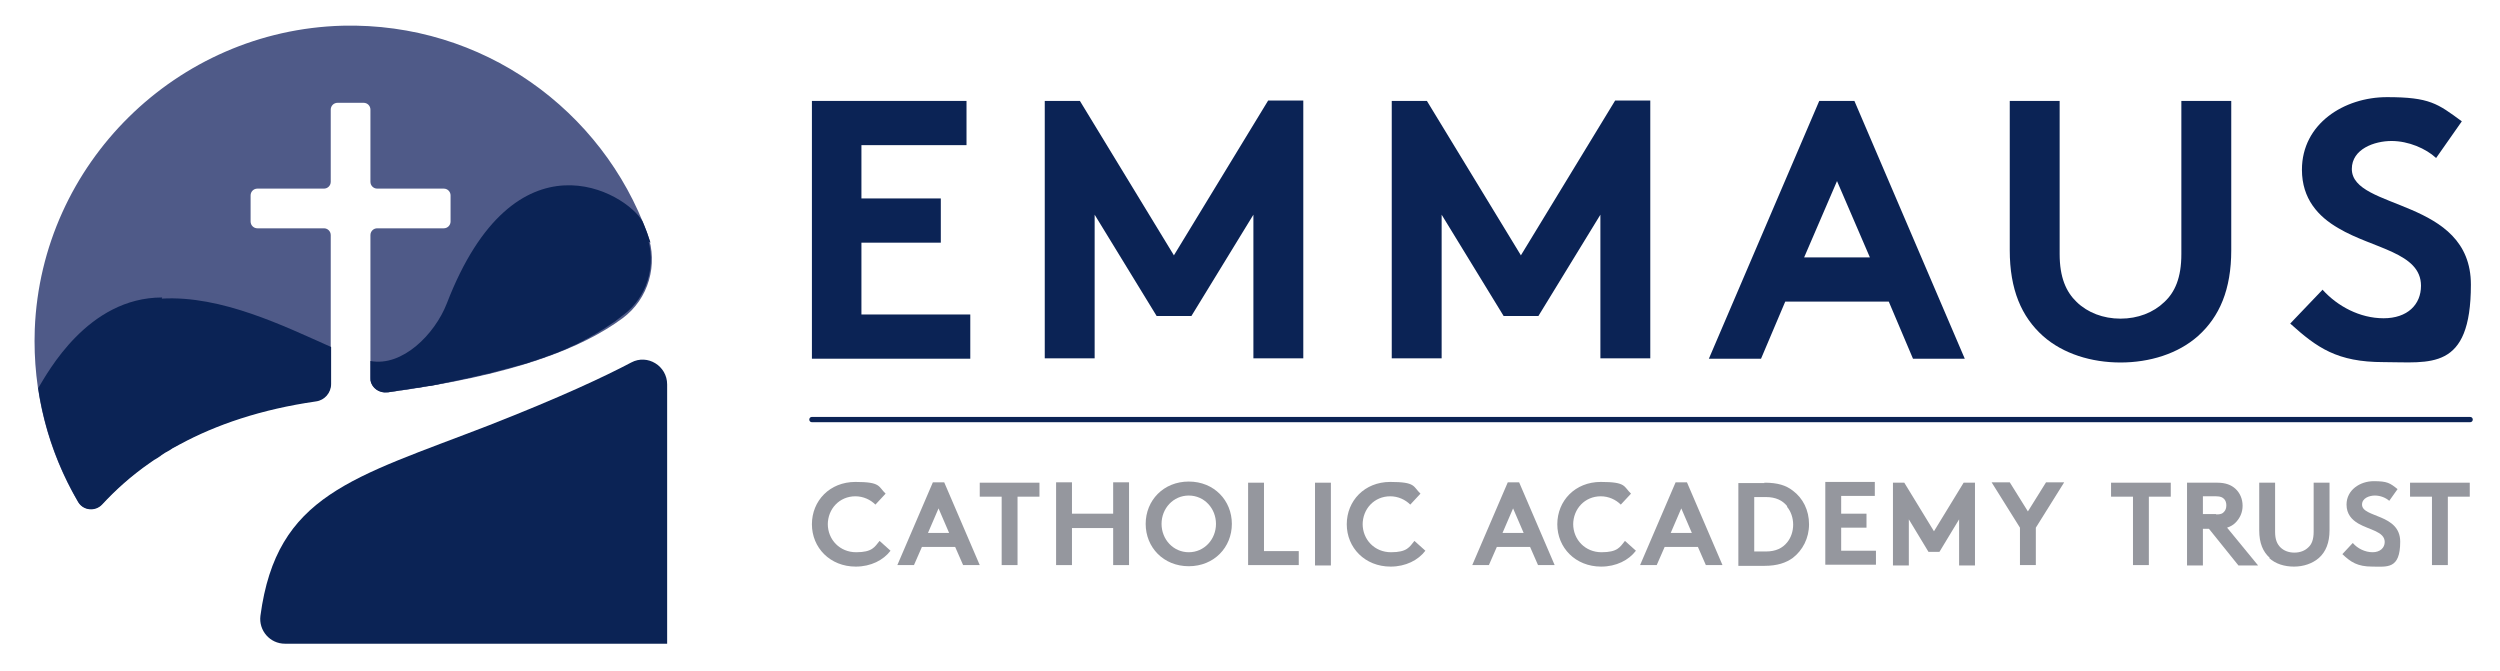
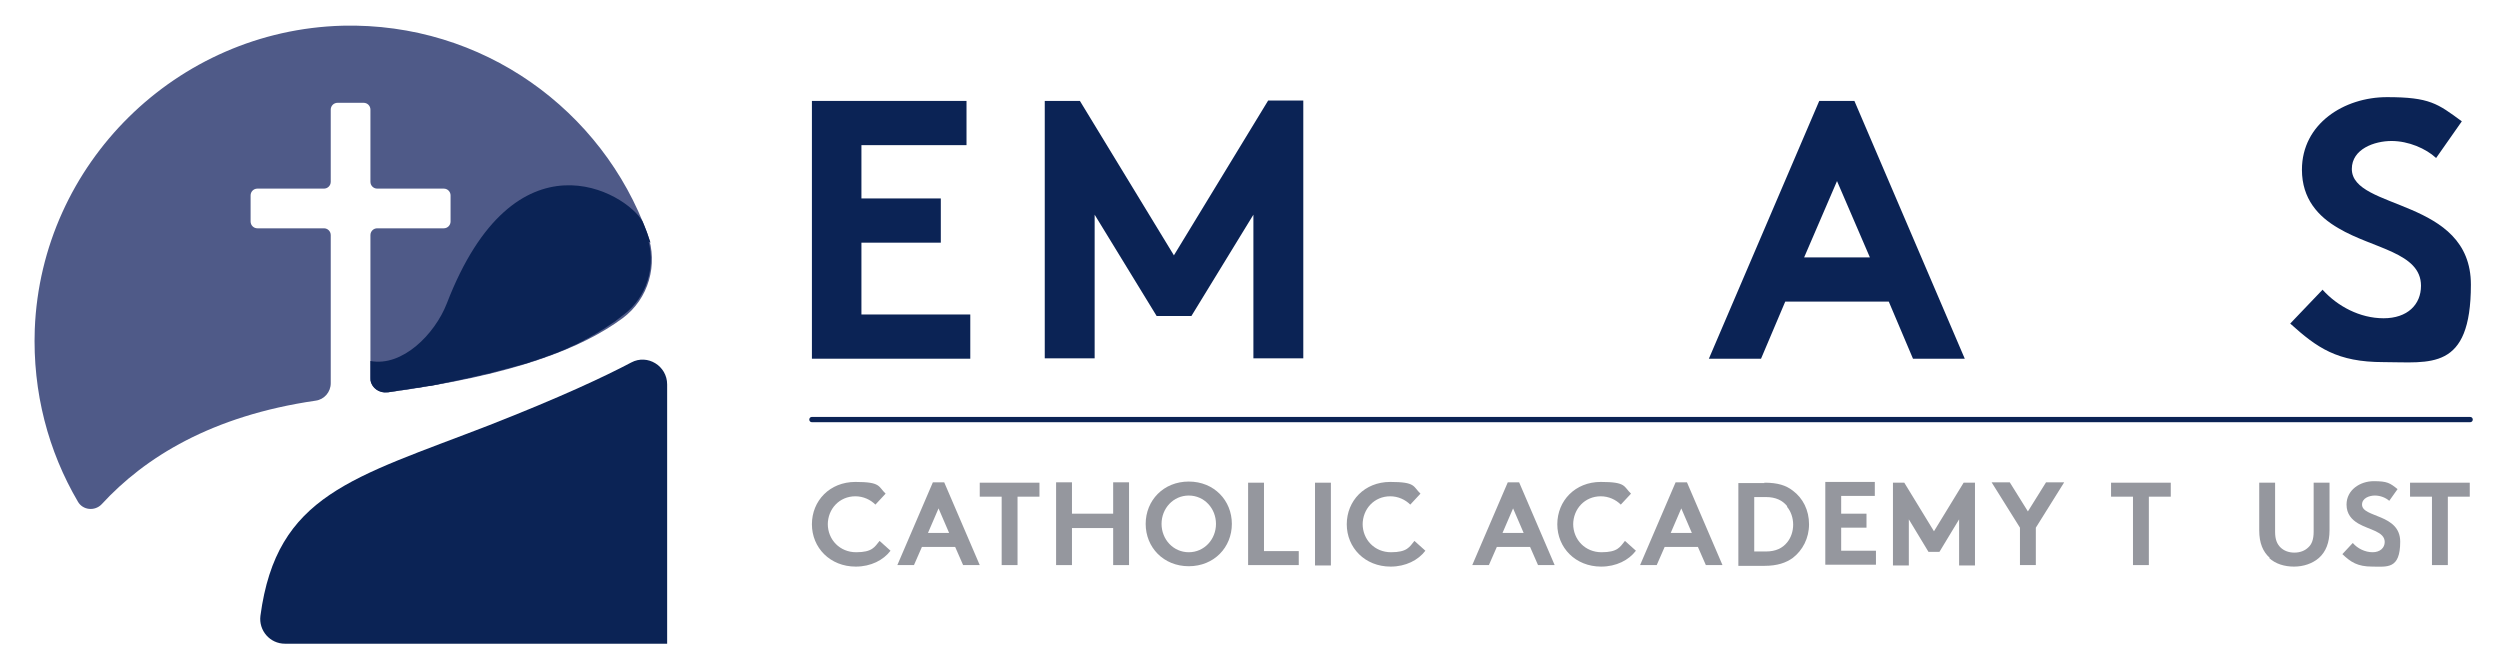
<svg xmlns="http://www.w3.org/2000/svg" id="logo_CMYK" version="1.1" viewBox="0 0 661.4 177.4">
  <defs>
    <style>
      .cls-1 {
        fill: #95979e;
      }

      .cls-1, .cls-2, .cls-3 {
        stroke-width: 0px;
      }

      .cls-2 {
        fill: #4f5a88;
      }

      .cls-3 {
        fill: #0b2355;
      }
    </style>
  </defs>
  <g>
    <path class="cls-2" d="M171.3,61.9C159.4,29.1,127.7,5.9,90.6,6.8,46.7,8,10.9,43.3,9.2,87.1c-.6,16.7,3.6,32.3,11.4,45.6,1.3,2.3,4.5,2.6,6.3.7,11.4-12.4,29.1-23.4,56.6-27.4,2.3-.3,4-2.3,4-4.6v-39.2c0-1-.8-1.8-1.8-1.8h-17.6c-1,0-1.8-.8-1.8-1.8v-6.9c0-1,.8-1.8,1.8-1.8h17.6c1,0,1.8-.8,1.8-1.8v-19.1c0-1,.8-1.8,1.8-1.8h6.9c1,0,1.8.8,1.8,1.8v19.1c0,1,.8,1.8,1.8,1.8h17.6c1,0,1.8.8,1.8,1.8v6.9c0,1-.8,1.8-1.8,1.8h-17.6c-1,0-1.8.8-1.8,1.8v37.7c0,2.4,2.1,4.2,4.5,3.9,33.9-4.5,51.8-11.9,62.2-19.6,6.9-5.1,9.5-14.2,6.6-22.3Z" />
    <g>
-       <path class="cls-3" d="M42.9,78.7c-19.7,0-30.3,19.9-32.8,24,1.6,10.8,5.3,21,10.6,30.1,1.3,2.3,4.5,2.6,6.3.7,3.5-3.8,7.7-7.6,12.6-11,0,0,0,0,0,0,.4-.3.9-.6,1.3-.9,0,0,.1,0,.2-.1.4-.2.8-.5,1.1-.7.1,0,.3-.2.4-.3.3-.2.6-.4.9-.6.2-.1.4-.3.7-.4.2-.1.5-.3.7-.4.3-.2.6-.4.9-.6.1,0,.3-.1.4-.2.4-.2.9-.5,1.3-.7,0,0,0,0,0,0,9.6-5.2,21.5-9.3,36.1-11.4,2.3-.3,4-2.3,4-4.6v-9.8c-12.4-5.5-29-13.7-44.8-12.8Z" />
      <path class="cls-3" d="M172.1,64.2c-.6-1.9-1.3-3.8-2.1-5.6-4.3-7.7-33.8-25-51.8,21.7-3.2,8.2-11.8,16.8-20.2,15.2v4.3c0,.3,0,.6,0,.9.4,2,2.3,3.3,4.4,3.1.3,0,.5,0,.8-.1.9-.1,1.7-.2,2.5-.4.5,0,.9-.1,1.4-.2.6,0,1.3-.2,1.9-.3.5,0,1-.2,1.5-.2.6,0,1.2-.2,1.7-.3.5,0,1-.2,1.5-.2.5,0,1.1-.2,1.6-.3.5,0,1-.2,1.4-.3.5,0,1-.2,1.5-.3.5,0,.9-.2,1.4-.3.5,0,1-.2,1.5-.3.5,0,.9-.2,1.4-.3.5-.1,1-.2,1.4-.3.4,0,.9-.2,1.3-.3.5-.1.9-.2,1.4-.3.4,0,.8-.2,1.2-.3.5-.1,1-.2,1.5-.3.4,0,.7-.2,1.1-.3.8-.2,1.6-.4,2.3-.6.4-.1.8-.2,1.1-.3.4-.1.8-.2,1.2-.3.4-.1.8-.2,1.1-.3.4-.1.8-.2,1.1-.3.4-.1.8-.2,1.1-.3.4-.1.7-.2,1.1-.3.4-.1.7-.2,1.1-.4.3-.1.7-.2,1-.3.4-.1.7-.2,1.1-.4.3-.1.6-.2,1-.3.3-.1.7-.2,1-.4.3-.1.6-.2.9-.3.3-.1.7-.2,1-.4.3-.1.6-.2.9-.3.3-.1.6-.2.9-.4.3-.1.6-.2.8-.3.3-.1.6-.3.9-.4.3-.1.5-.2.8-.4.6-.2,1.1-.5,1.6-.7.3-.1.5-.2.8-.4.3-.1.5-.3.8-.4.2-.1.5-.2.7-.4.3-.1.5-.3.8-.4.2-.1.5-.2.7-.4.2-.1.5-.3.7-.4.2-.1.5-.2.7-.4.2-.1.5-.3.7-.4.2-.1.4-.3.6-.4.2-.1.4-.3.7-.4.2-.1.4-.3.6-.4.2-.1.4-.3.6-.4.2-.1.4-.3.6-.4.2-.1.4-.3.6-.4.2-.1.4-.3.6-.4.2-.1.3-.2.5-.4.3-.2.5-.4.8-.6.2-.1.3-.2.5-.4.3-.2.5-.4.8-.6,5.8-4.5,8.2-12.1,6.4-19.2Z" />
    </g>
    <path class="cls-3" d="M176.5,170.3v-68.6c0-4.9-5.2-8.1-9.5-5.8-7,3.7-18.7,9.2-37.6,16.6-36.1,14-56.2,18.3-60.5,50.4-.5,3.9,2.5,7.4,6.5,7.4,24.2,0,101.2,0,101.2,0Z" />
  </g>
  <g>
    <g>
      <g>
        <path class="cls-3" d="M227.9,38.4v14.1h21v11.7h-21v19h28.8v11.7h-41.9V26.7h40.9v11.7h-27.8Z" />
        <path class="cls-3" d="M310.6,67.5l24.9-40.9h9.3v68.2h-13.2v-38l-16.4,26.8h-9.2l-16.4-26.8v38h-13.2V26.7h9.3l24.9,40.9Z" />
-         <path class="cls-3" d="M402.4,67.5l24.9-40.9h9.3v68.2h-13.2v-38l-16.4,26.8h-9.2l-16.4-26.8v38h-13.2V26.7h9.3l24.9,40.9Z" />
        <path class="cls-3" d="M452.1,94.9l29.2-68.2h9.3l29.2,68.2h-13.7l-6.4-15.1h-27.4l-6.4,15.1h-13.7ZM477.3,68.1h17.4l-8.7-20.2-8.7,20.2Z" />
-         <path class="cls-3" d="M540.5,88.9c-5.7-5.1-8.8-12.3-8.8-22.7V26.7h13.2v40.5c0,6.2,1.7,10,4.5,12.7,2.9,2.8,7,4.4,11.6,4.4s8.7-1.6,11.6-4.4c2.8-2.6,4.5-6.4,4.5-12.7V26.7h13.2v39.5c0,10.4-3.1,17.6-8.8,22.7-5.3,4.7-12.8,7-20.5,7s-15.2-2.3-20.5-7Z" />
        <path class="cls-3" d="M614.5,76.7c3.9,4.3,9.8,7.5,16.1,7.5s9.9-3.6,9.9-8.6c0-8.8-12.7-9.8-21.8-15.2-5.4-3.1-9.7-7.8-9.7-15.5,0-12.2,11.2-19.2,22.5-19.2s13.4,1.7,19.8,6.4l-6.8,9.7c-2.7-2.5-7.3-4.5-11.8-4.5s-10.5,2.1-10.5,7.4c0,11,31.5,7.6,31.5,30.6s-10.8,20.5-23.1,20.5-17.6-3.8-24.7-10.2l8.6-9Z" />
      </g>
      <path class="cls-3" d="M653.5,111.7H214.8c-.4,0-.7-.3-.7-.7s.3-.7.7-.7h438.7c.4,0,.7.3.7.7s-.3.7-.7.7Z" />
    </g>
    <g>
      <path class="cls-1" d="M219,138.6c0,4.2,3.2,7.5,7.5,7.5s4.9-1.4,6.2-3l2.9,2.6c-1.9,2.5-5.2,4.2-9.2,4.2-6.8,0-11.6-5-11.6-11.2s4.7-11.2,11.5-11.2,6,1.2,8,3.1l-2.7,2.9c-1.3-1.3-3.2-2.2-5.3-2.2-4.2,0-7.3,3.3-7.3,7.5Z" />
      <path class="cls-1" d="M237.4,149.5l9.4-21.9h3l9.4,21.9h-4.4l-2.1-4.8h-8.8l-2.1,4.8h-4.4ZM245.5,141h5.6l-2.8-6.5-2.8,6.5Z" />
      <path class="cls-1" d="M275,127.7v3.7h-5.8v18.1h-4.2v-18.1h-5.8v-3.7h15.8Z" />
      <path class="cls-1" d="M294.5,139.7h-10.9v9.8h-4.2v-21.9h4.2v8.3h10.9v-8.3h4.2v21.9h-4.2v-9.8Z" />
      <path class="cls-1" d="M314.5,127.4c6.7,0,11.4,5,11.4,11.2s-4.7,11.2-11.4,11.2-11.4-5-11.4-11.2,4.7-11.2,11.4-11.2ZM314.5,146.1c4.1,0,7.2-3.4,7.2-7.5s-3.1-7.5-7.2-7.5-7.2,3.4-7.2,7.5,3.1,7.5,7.2,7.5Z" />
      <path class="cls-1" d="M330.2,127.7h4.2v18.1h9.2v3.7h-13.4v-21.9Z" />
      <path class="cls-1" d="M347.9,127.7h4.2v21.9h-4.2v-21.9Z" />
      <path class="cls-1" d="M360.5,138.6c0,4.2,3.2,7.5,7.5,7.5s4.9-1.4,6.2-3l2.9,2.6c-1.9,2.5-5.2,4.2-9.2,4.2-6.8,0-11.6-5-11.6-11.2s4.7-11.2,11.5-11.2,6,1.2,8,3.1l-2.7,2.9c-1.3-1.3-3.2-2.2-5.3-2.2-4.2,0-7.3,3.3-7.3,7.5Z" />
      <path class="cls-1" d="M389.5,149.5l9.4-21.9h3l9.4,21.9h-4.4l-2.1-4.8h-8.8l-2.1,4.8h-4.4ZM397.5,141h5.6l-2.8-6.5-2.8,6.5Z" />
      <path class="cls-1" d="M416.2,138.6c0,4.2,3.2,7.5,7.5,7.5s4.9-1.4,6.2-3l2.9,2.6c-1.9,2.5-5.2,4.2-9.2,4.2-6.8,0-11.6-5-11.6-11.2s4.7-11.2,11.5-11.2,6,1.2,8,3.1l-2.7,2.9c-1.3-1.3-3.2-2.2-5.3-2.2-4.2,0-7.3,3.3-7.3,7.5Z" />
      <path class="cls-1" d="M433.9,149.5l9.4-21.9h3l9.4,21.9h-4.4l-2.1-4.8h-8.8l-2.1,4.8h-4.4ZM442,141h5.6l-2.8-6.5-2.8,6.5Z" />
      <path class="cls-1" d="M466.8,127.7c3.5,0,5.7.7,7.5,2.1,2.7,2,4.3,5.2,4.3,8.9s-1.7,6.9-4.3,8.9c-1.8,1.3-4.1,2.1-7.5,2.1h-6.9v-21.9h6.9ZM472.8,133.9c-1.2-1.5-3-2.4-5.6-2.4h-3.1v14.4h3.1c2.6,0,4.4-.9,5.6-2.4,1-1.2,1.6-2.9,1.6-4.7s-.6-3.5-1.6-4.7Z" />
      <path class="cls-1" d="M487.1,131.4v4.5h6.7v3.7h-6.7v6.1h9.2v3.7h-13.4v-21.9h13.1v3.7h-8.9Z" />
      <path class="cls-1" d="M511.5,140.8l8-13.1h3v21.9h-4.2v-12.2l-5.2,8.6h-2.9l-5.2-8.6v12.2h-4.2v-21.9h3l8,13.1Z" />
      <path class="cls-1" d="M538.6,139.6v9.9h-4.2v-9.9l-7.5-12h4.8l4.8,7.7,4.8-7.7h4.8l-7.5,12Z" />
      <path class="cls-1" d="M574.3,127.7v3.7h-5.8v18.1h-4.2v-18.1h-5.8v-3.7h15.8Z" />
-       <path class="cls-1" d="M582.8,139.9v9.7h-4.2v-21.9h8c2.2,0,3.7.6,4.8,1.6,1.2,1.1,1.9,2.7,1.9,4.5s-.7,3.3-1.9,4.5c-.6.6-1.3,1-2.2,1.3l8.2,10h-5.2l-7.8-9.7h-1.5ZM586.3,136.1c1.2,0,1.7-.2,2.1-.7.4-.4.6-1,.6-1.7s-.2-1.3-.6-1.7c-.4-.4-.9-.7-2.1-.7h-3.5v4.7h3.5Z" />
      <path class="cls-1" d="M600.5,147.6c-1.8-1.6-2.8-3.9-2.8-7.3v-12.6h4.2v13c0,2,.5,3.2,1.4,4.1.9.9,2.2,1.4,3.7,1.4s2.8-.5,3.7-1.4c.9-.8,1.4-2.1,1.4-4.1v-13h4.2v12.6c0,3.3-1,5.7-2.8,7.3-1.7,1.5-4.1,2.3-6.6,2.3s-4.9-.7-6.6-2.3Z" />
      <path class="cls-1" d="M622.5,143.7c1.2,1.4,3.2,2.4,5.2,2.4s3.2-1.2,3.2-2.7c0-2.8-4.1-3.2-7-4.9-1.7-1-3.1-2.5-3.1-5,0-3.9,3.6-6.2,7.2-6.2s4.3.5,6.3,2.1l-2.2,3.1c-.9-.8-2.3-1.4-3.8-1.4s-3.4.7-3.4,2.4c0,3.5,10.1,2.4,10.1,9.8s-3.5,6.6-7.4,6.6-5.7-1.2-7.9-3.3l2.7-2.9Z" />
      <path class="cls-1" d="M653.4,127.7v3.7h-5.8v18.1h-4.2v-18.1h-5.8v-3.7h15.8Z" />
    </g>
  </g>
</svg>